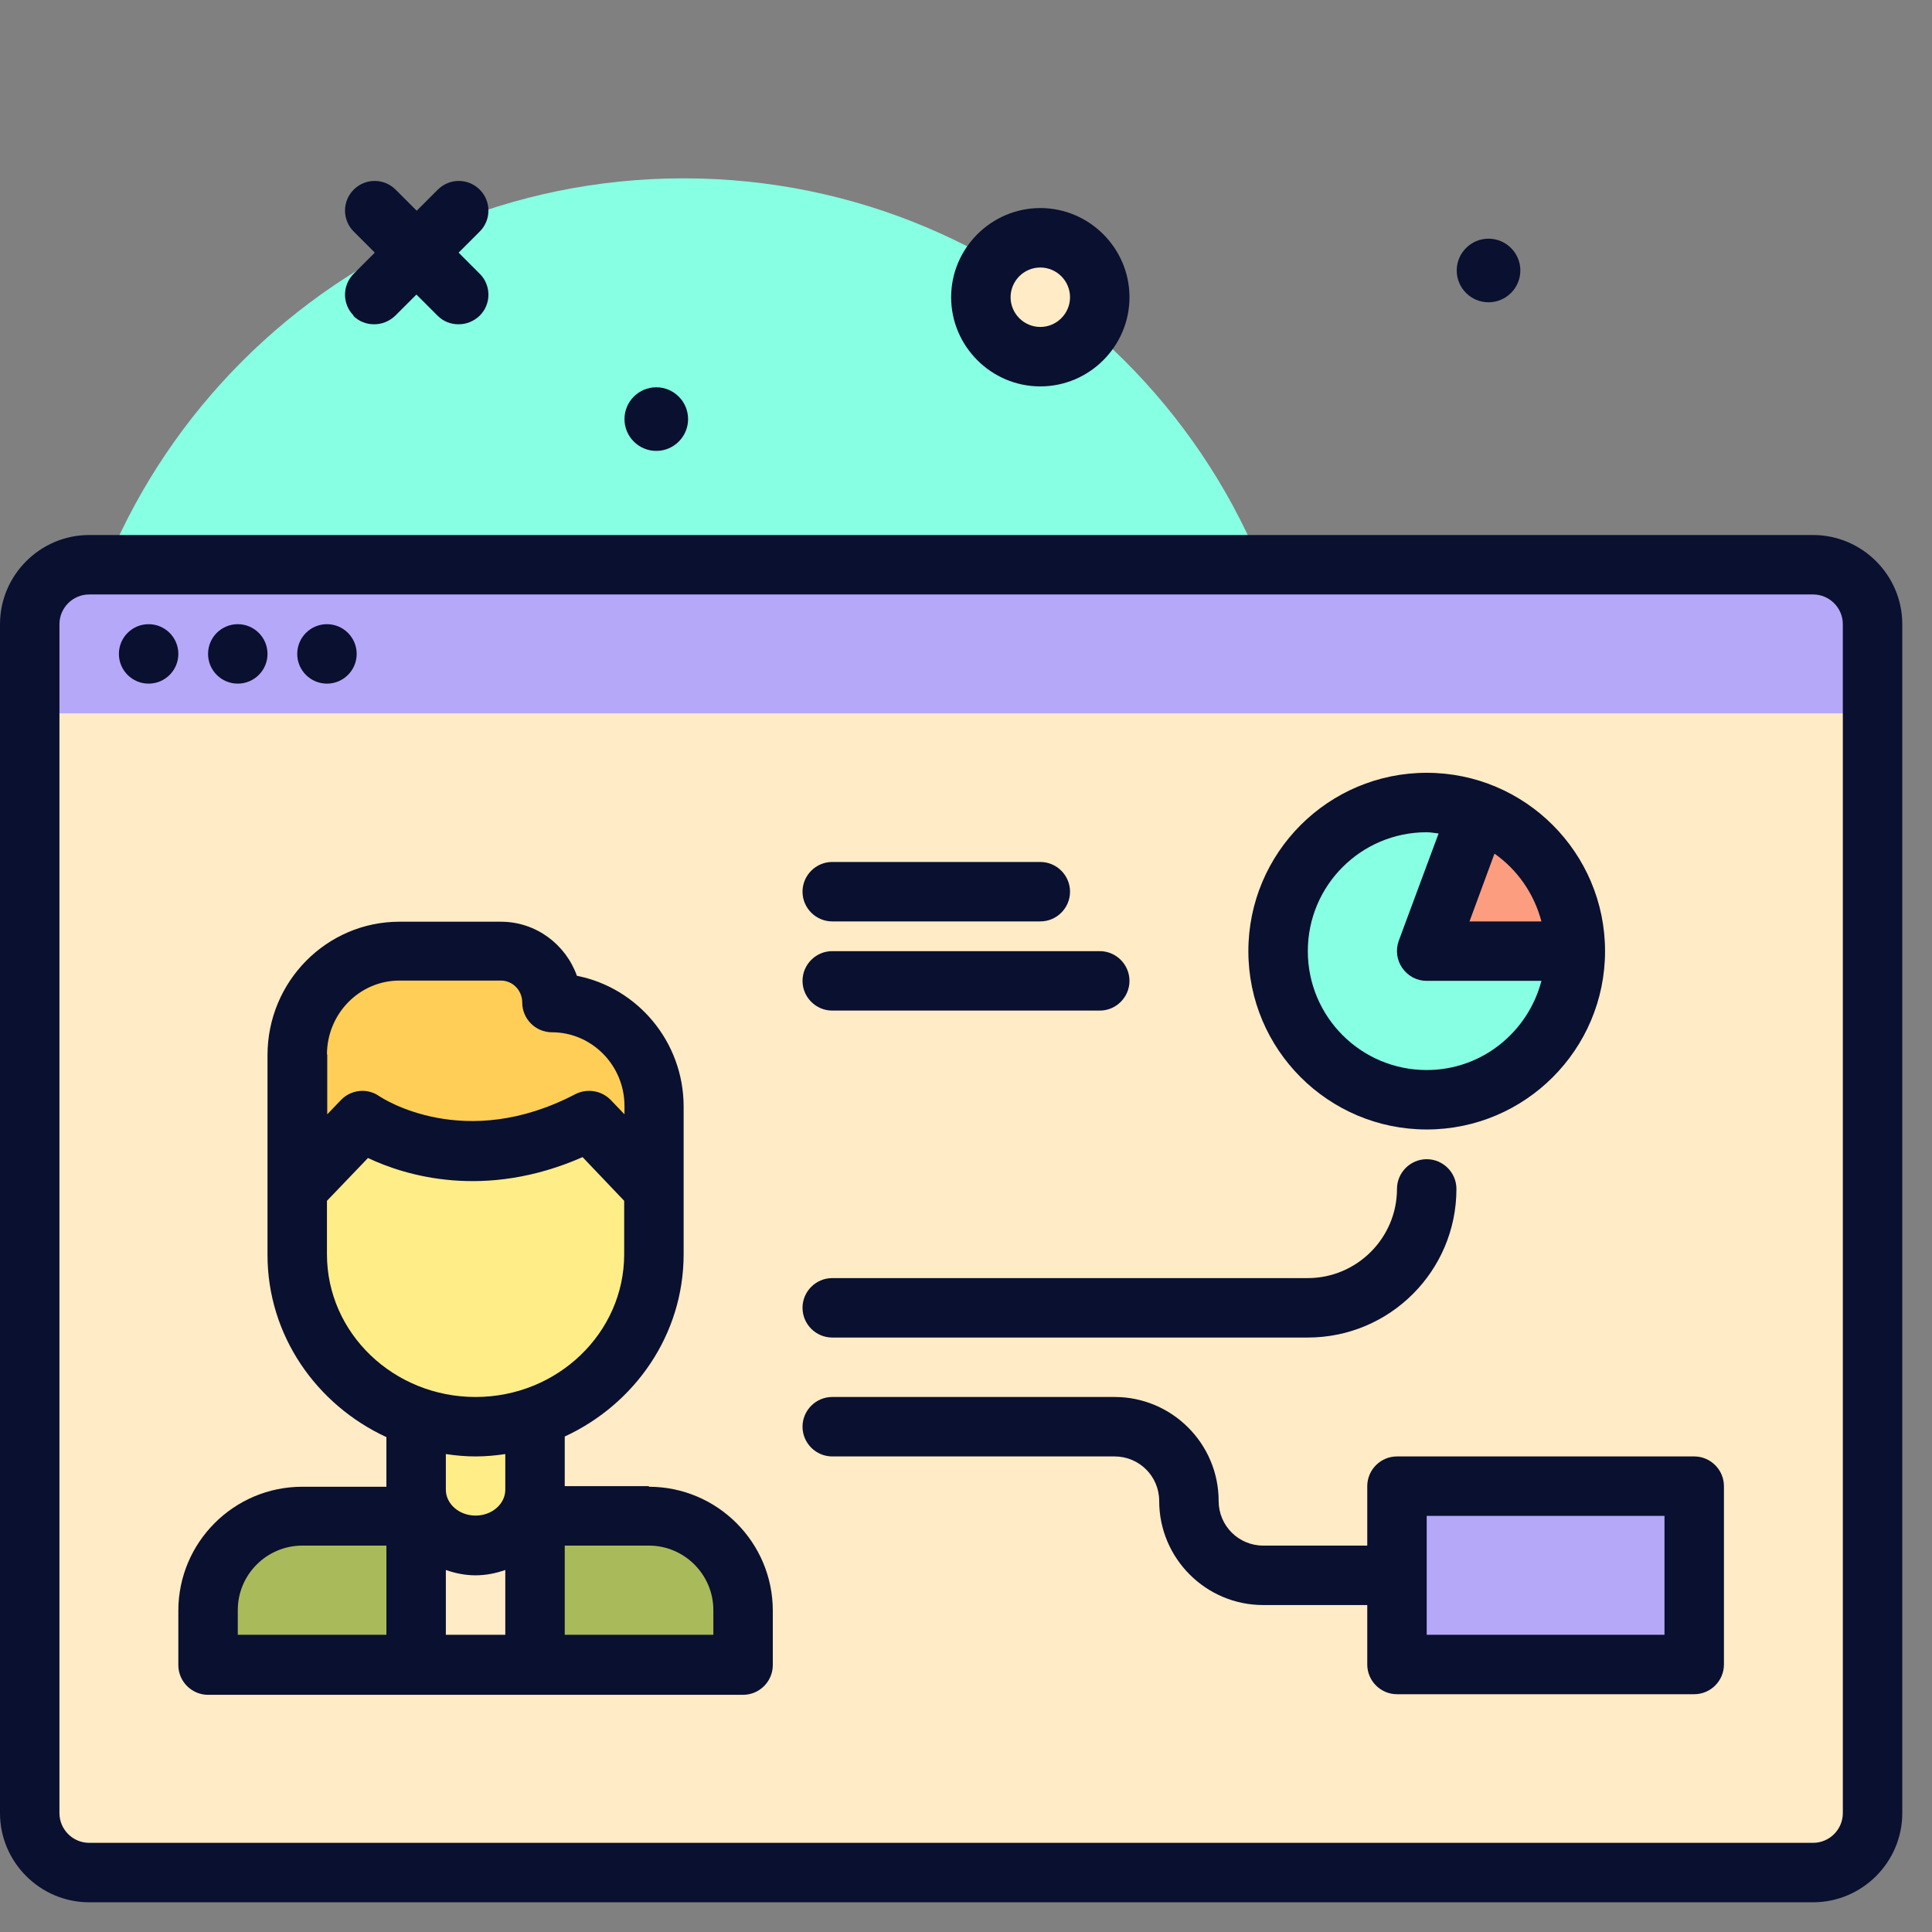
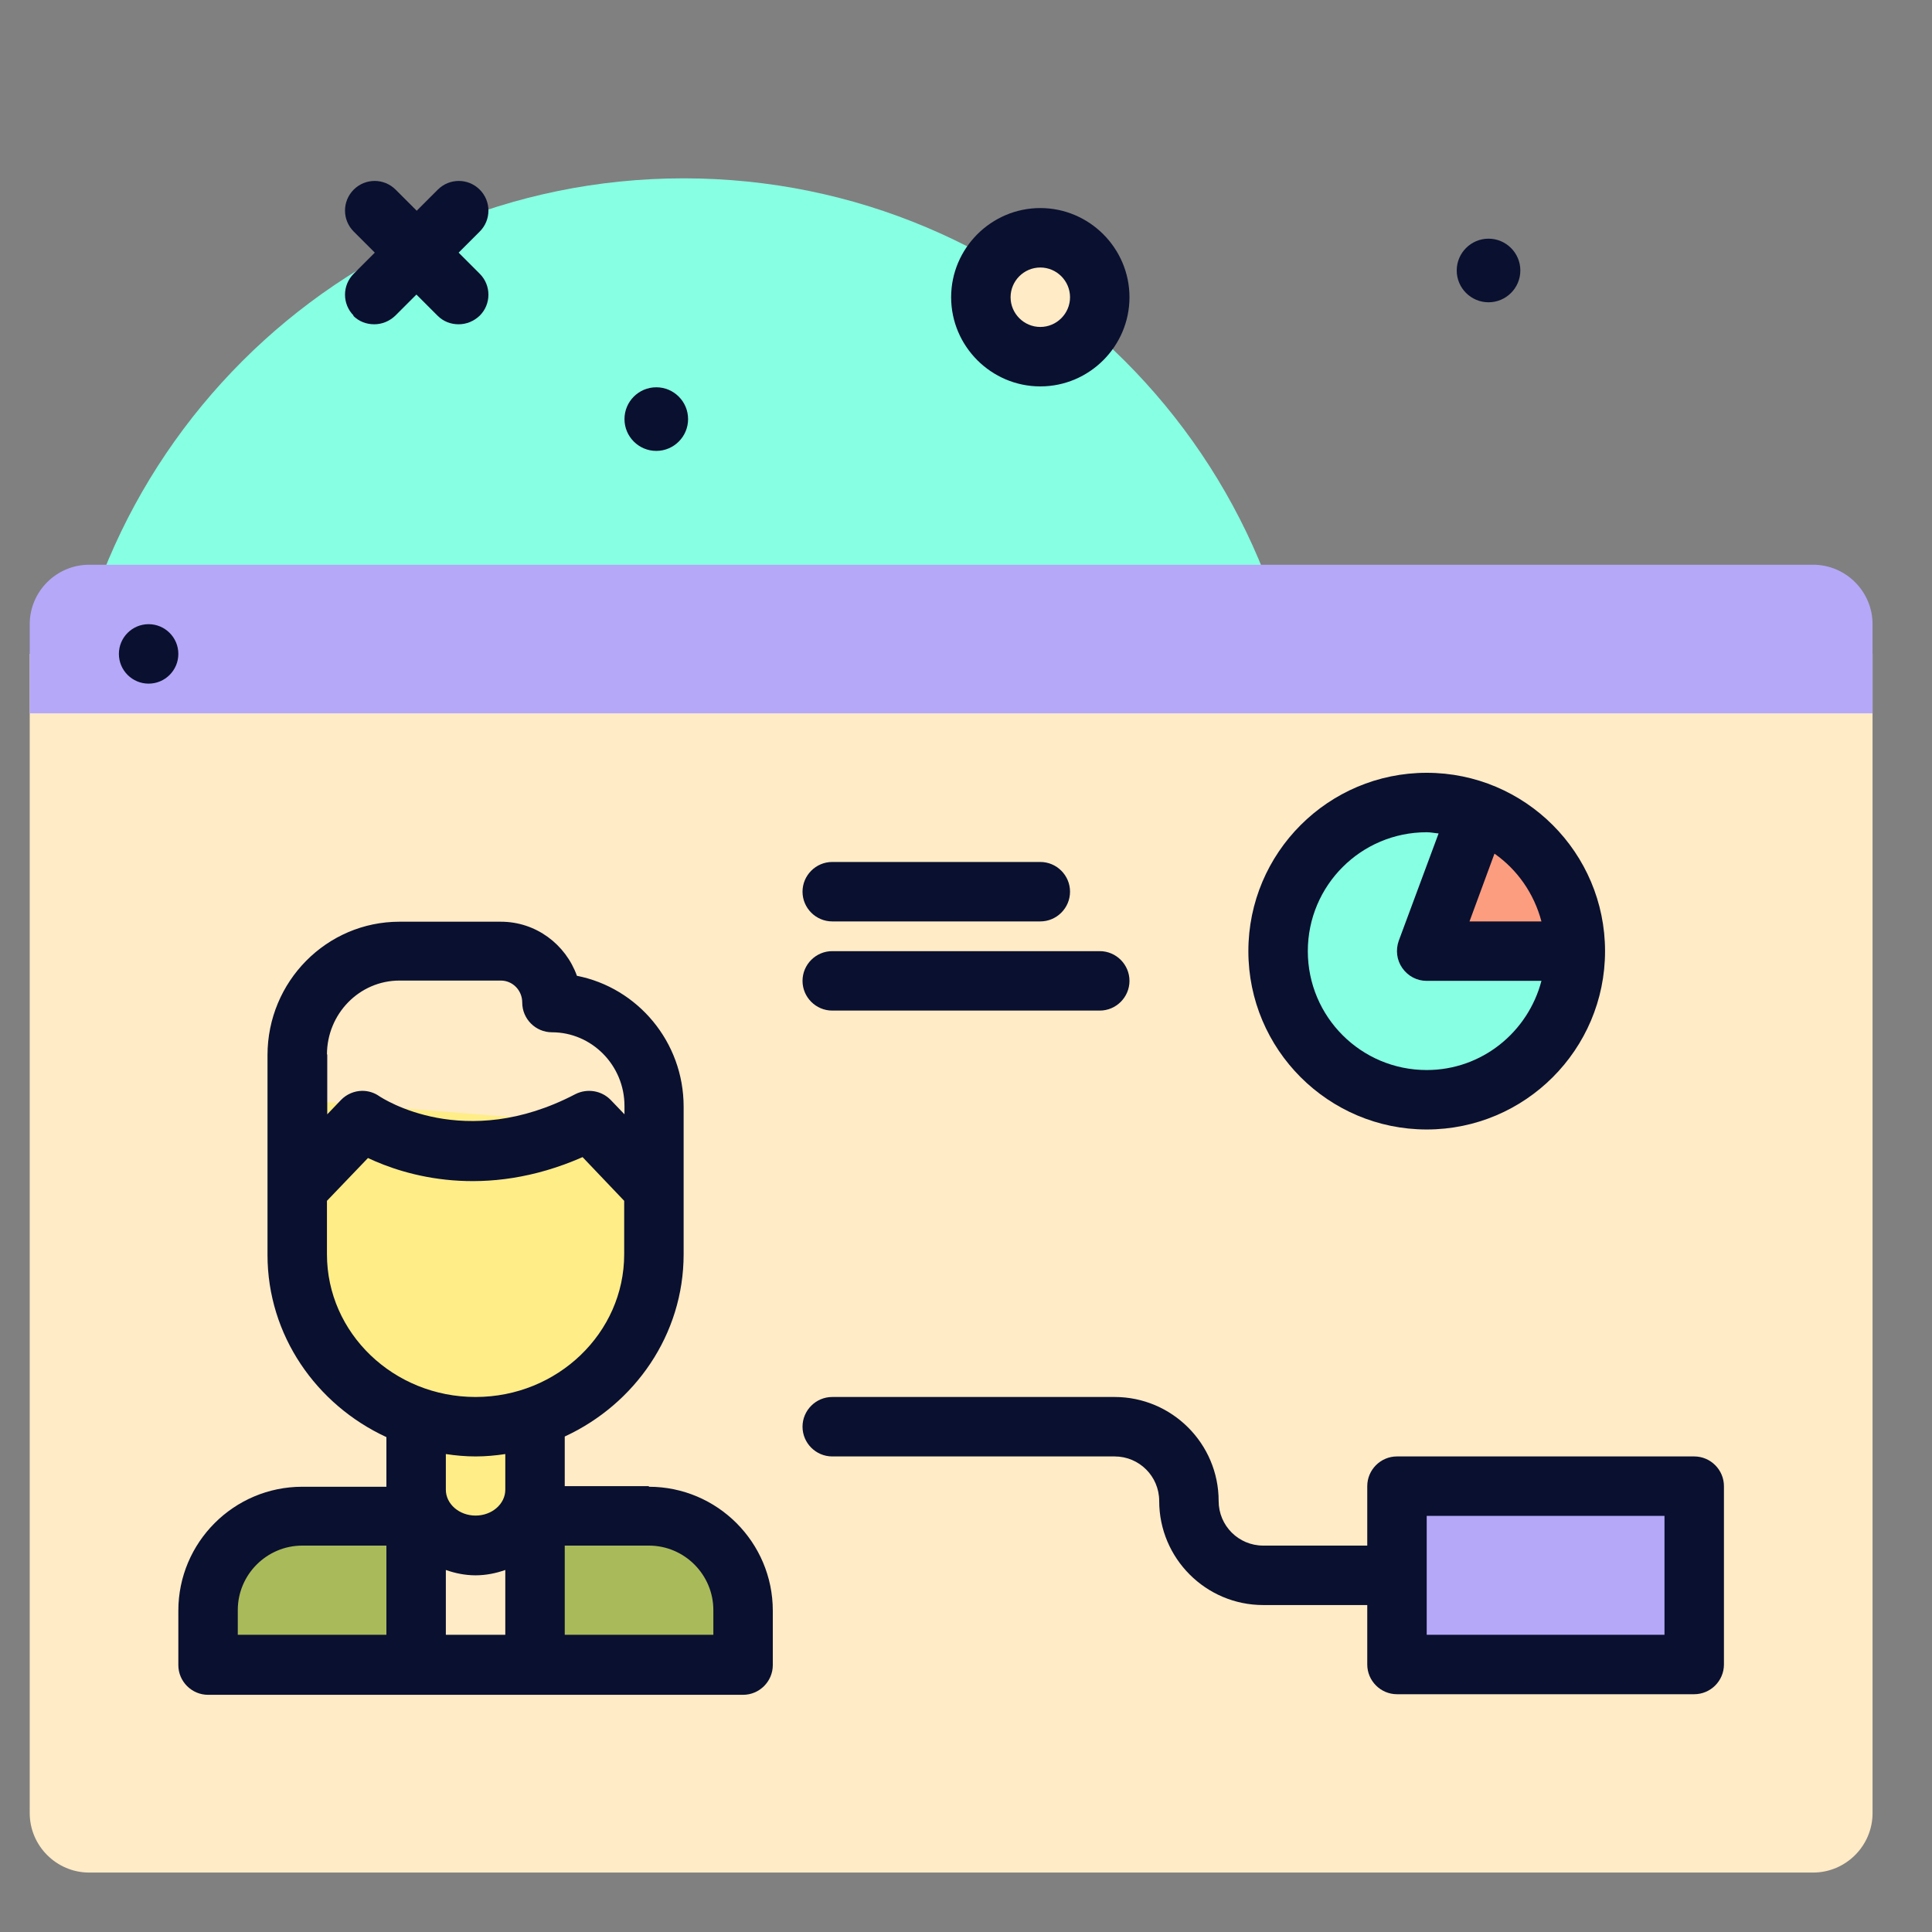
<svg xmlns="http://www.w3.org/2000/svg" width="65" height="65" viewBox="0 0 65 65" fill="none">
  <rect x="0" y="0" width="65" height="65" fill="#808080" stroke="none" />
  <path d="M23 48C34.598 48 44 38.598 44 27C44 15.402 34.598 6 23 6C11.402 6 2 15.402 2 27C2 38.598 11.402 48 23 48Z" fill="#87FFE3" />
  <path d="M61 63H3C1.9 63 1 62.1 1 61V22H63V61C63 62.1 62.1 63 61 63Z" fill="#FFEBC6" />
  <path d="M1 24V21C1 19.9 1.9 19 3 19H61C62.1 19 63 19.9 63 21V24H1Z" fill="#B5A8F8" />
  <path d="M35 12C36.105 12 37 11.105 37 10C37 8.895 36.105 8 35 8C33.895 8 33 8.895 33 10C33 11.105 33.895 12 35 12Z" fill="#FFEBC6" />
  <path d="M10.17 51H21.82C23.57 51 24.99 52.42 24.99 54.17V56H7V54.17C7 52.42 8.42 51 10.17 51Z" fill="#A9BA5A" />
  <path d="M18 51H14V56H18V51Z" fill="#FFEBC6" />
  <path d="M16 52C14.9 52 14 51.16 14 50.13V46H18V50.13C18 51.16 17.1 52 16 52Z" fill="#FFED88" />
  <path d="M16 48C12.69 48 10 45.41 10 42.2V37L22 37.97V42.21C22 45.41 19.31 48.01 16 48.01V48Z" fill="#FFED88" />
-   <path d="M10 40L12.18 37.71C12.18 37.71 15.45 40 19.82 37.71L22 40V37.23C22 35.31 20.46 33.74 18.56 33.74C18.56 32.78 17.79 32 16.84 32H13.43C11.53 32 9.99 33.56 9.99 35.49V40H10Z" fill="#FFCE56" />
  <path d="M48 37C50.761 37 53 34.761 53 32C53 29.239 50.761 27 48 27C45.239 27 43 29.239 43 32C43 34.761 45.239 37 48 37Z" fill="#87FFE3" />
  <path d="M49.73 27.33L48 32H53C53 29.85 51.64 28.03 49.73 27.33Z" fill="#FC9D80" />
  <path d="M57 50H47V56H57V50Z" fill="#B5A8F8" />
  <path d="M50.08 10.17C50.67 10.17 51.15 9.69 51.15 9.1C51.15 8.51 50.67 8.03 50.08 8.03C49.49 8.03 49.01 8.51 49.01 9.1C49.01 9.69 49.49 10.17 50.08 10.17Z" fill="#0A102F" />
  <path d="M11.88 10.62C12.08 10.82 12.33 10.91 12.59 10.91C12.85 10.91 13.1 10.81 13.3 10.62L14.01 9.91L14.72 10.62C14.92 10.82 15.17 10.91 15.43 10.91C15.69 10.91 15.94 10.81 16.14 10.62C16.53 10.23 16.53 9.6 16.14 9.21L15.43 8.5L16.14 7.79C16.53 7.4 16.53 6.77 16.14 6.38C15.75 5.99 15.12 5.99 14.73 6.38L14.02 7.09L13.31 6.38C12.92 5.99 12.29 5.99 11.9 6.38C11.51 6.77 11.51 7.4 11.9 7.79L12.61 8.5L11.9 9.21C11.51 9.6 11.51 10.23 11.9 10.62H11.88Z" fill="#0A102F" />
  <path d="M35 13C36.65 13 38 11.65 38 10C38 8.35 36.65 7 35 7C33.35 7 32 8.35 32 10C32 11.65 33.35 13 35 13ZM35 9C35.55 9 36 9.45 36 10C36 10.55 35.55 11 35 11C34.45 11 34 10.55 34 10C34 9.45 34.45 9 35 9Z" fill="#0A102F" />
  <path d="M22.08 15.17C22.67 15.17 23.15 14.69 23.15 14.1C23.15 13.51 22.67 13.03 22.08 13.03C21.49 13.03 21.01 13.51 21.01 14.1C21.01 14.69 21.49 15.17 22.08 15.17Z" fill="#0A102F" />
  <path d="M21.83 50H19V48.33C21.36 47.24 23 44.9 23 42.2V40V37.23C23 35.05 21.45 33.23 19.41 32.83C19.03 31.77 18.03 31.01 16.85 31.01H13.44C10.99 31.01 9 33.02 9 35.5V40.01V42.22C9 44.92 10.64 47.26 13 48.35V50.02H10.17C7.87 50.02 6 51.89 6 54.19V56.02C6 56.57 6.45 57.02 7 57.02H25C25.55 57.02 26 56.57 26 56.02V54.19C26 51.89 24.13 50.02 21.83 50.02V50ZM15 52.82C15.31 52.93 15.65 53 16 53C16.35 53 16.69 52.93 17 52.82V55H15V52.82ZM11 35.48C11 34.11 12.09 32.99 13.44 32.99H16.85C17.25 32.99 17.57 33.32 17.57 33.73C17.57 34.28 18.02 34.73 18.57 34.73C19.91 34.73 21.01 35.84 21.01 37.21V37.49L20.55 37.01C20.24 36.69 19.76 36.61 19.36 36.81C15.62 38.77 12.87 36.95 12.76 36.88C12.59 36.76 12.39 36.7 12.19 36.7C11.93 36.7 11.66 36.81 11.47 37.01L11.01 37.49V35.47L11 35.48ZM11 42.2V40.4L12.38 38.96C13.63 39.55 16.3 40.38 19.6 38.93L21 40.4V42.2C21 44.84 18.76 47 16 47C13.24 47 11 44.85 11 42.2ZM16 49C16.34 49 16.67 48.97 17 48.92V50.12C17 50.6 16.55 50.99 16 50.99C15.45 50.99 15 50.6 15 50.12V48.92C15.33 48.97 15.66 49 16 49ZM8 54.17C8 52.97 8.98 52 10.17 52H13V55H8V54.17ZM24 55H19V52H21.83C23.03 52 24 52.98 24 54.17V55Z" fill="#0A102F" />
  <path d="M48 38C51.31 38 54 35.31 54 32C54 28.69 51.31 26 48 26C44.69 26 42 28.69 42 32C42 35.31 44.69 38 48 38ZM51.86 31H49.44L50.28 28.72C51.05 29.26 51.61 30.06 51.86 31ZM48 28C48.14 28 48.27 28.03 48.4 28.04L47.06 31.65C46.95 31.96 46.99 32.3 47.18 32.57C47.37 32.84 47.67 33 48 33H51.86C51.41 34.72 49.86 36 48 36C45.79 36 44 34.21 44 32C44 29.79 45.79 28 48 28Z" fill="#0A102F" />
-   <path d="M28 45H44C46.76 45 49 42.76 49 40C49 39.45 48.55 39 48 39C47.45 39 47 39.45 47 40C47 41.65 45.65 43 44 43H28C27.45 43 27 43.45 27 44C27 44.55 27.45 45 28 45Z" fill="#0A102F" />
  <path d="M57 49H47C46.45 49 46 49.45 46 50V52H42.5C41.67 52 41 51.33 41 50.5C41 48.57 39.43 47 37.5 47H28C27.45 47 27 47.45 27 48C27 48.55 27.45 49 28 49H37.5C38.33 49 39 49.67 39 50.5C39 52.43 40.57 54 42.5 54H46V56C46 56.55 46.45 57 47 57H57C57.55 57 58 56.55 58 56V50C58 49.45 57.55 49 57 49ZM56 55H48V51H56V55Z" fill="#0A102F" />
  <path d="M28 31H35C35.55 31 36 30.55 36 30C36 29.45 35.55 29 35 29H28C27.45 29 27 29.45 27 30C27 30.55 27.45 31 28 31Z" fill="#0A102F" />
  <path d="M28 34H37C37.55 34 38 33.55 38 33C38 32.45 37.55 32 37 32H28C27.45 32 27 32.45 27 33C27 33.55 27.45 34 28 34Z" fill="#0A102F" />
  <path d="M5 23C5.552 23 6 22.552 6 22C6 21.448 5.552 21 5 21C4.448 21 4 21.448 4 22C4 22.552 4.448 23 5 23Z" fill="#0A102F" />
-   <path d="M8 23C8.552 23 9 22.552 9 22C9 21.448 8.552 21 8 21C7.448 21 7 21.448 7 22C7 22.552 7.448 23 8 23Z" fill="#0A102F" />
-   <path d="M11 23C11.552 23 12 22.552 12 22C12 21.448 11.552 21 11 21C10.448 21 10 21.448 10 22C10 22.552 10.448 23 11 23Z" fill="#0A102F" />
-   <path d="M61 18H3C1.35 18 0 19.35 0 21V61C0 62.65 1.35 64 3 64H61C62.65 64 64 62.65 64 61V21C64 19.35 62.65 18 61 18ZM62 61C62 61.55 61.55 62 61 62H3C2.45 62 2 61.55 2 61V21C2 20.45 2.45 20 3 20H61C61.55 20 62 20.45 62 21V61Z" fill="#0A102F" />
</svg>